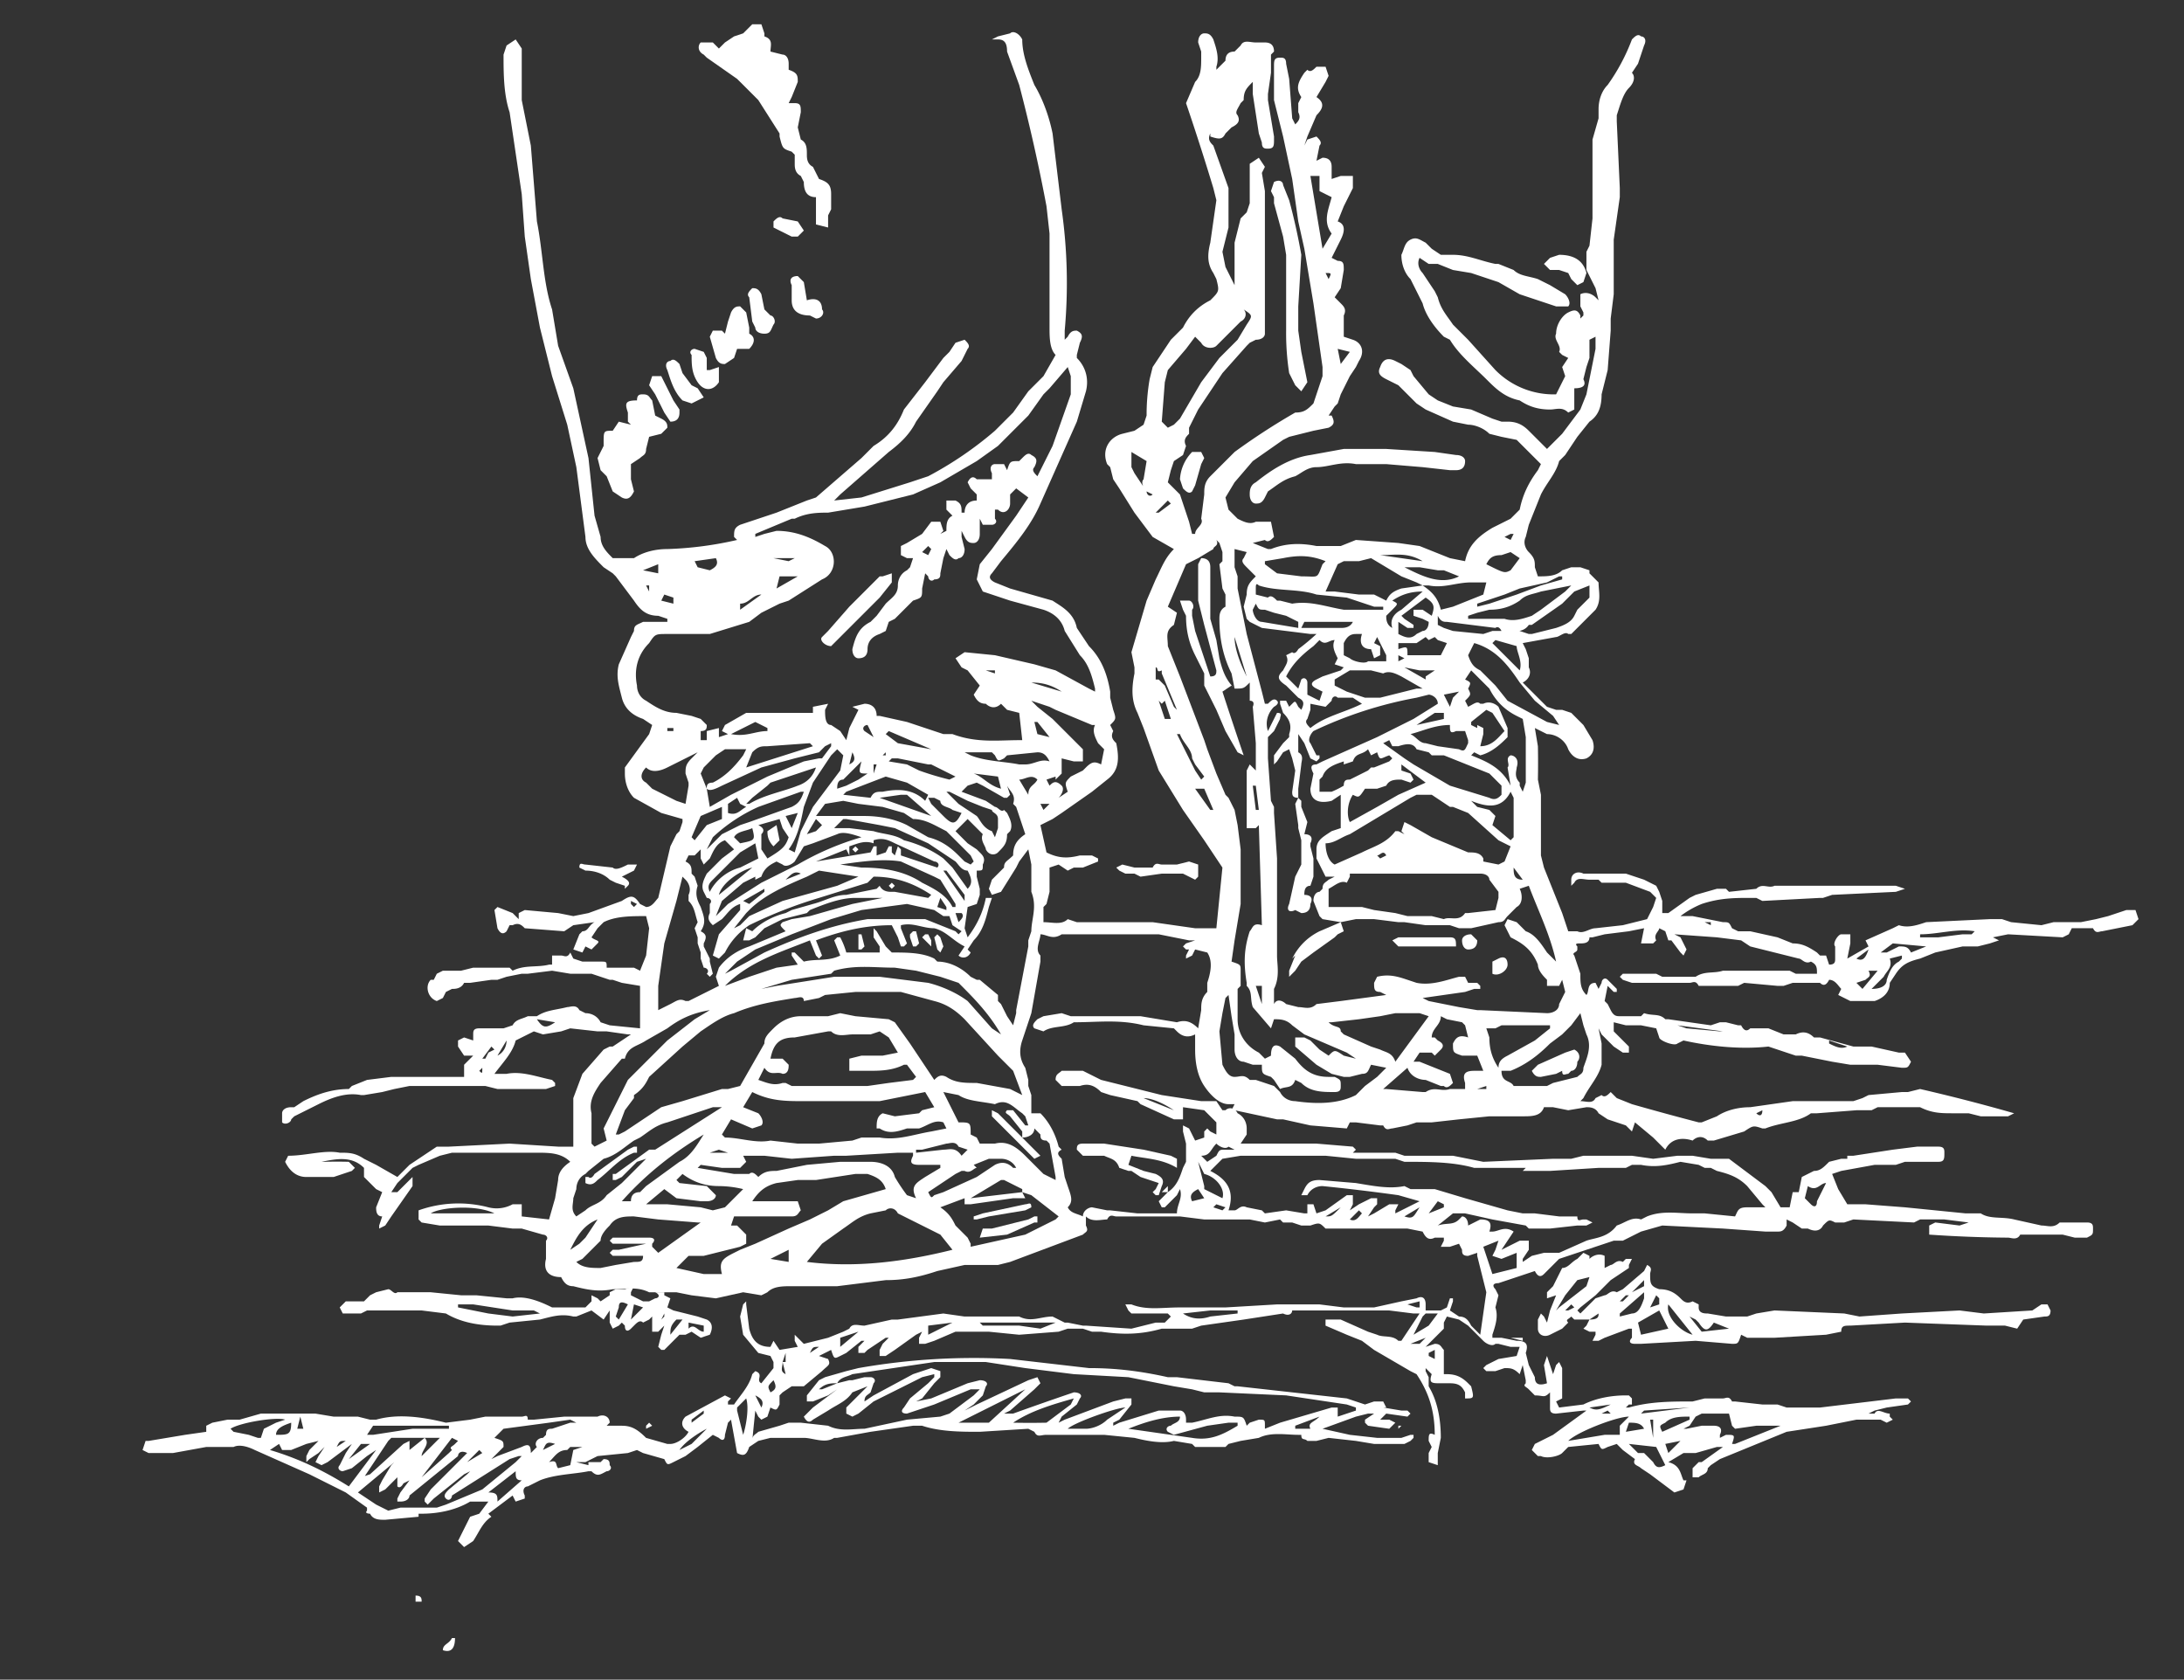
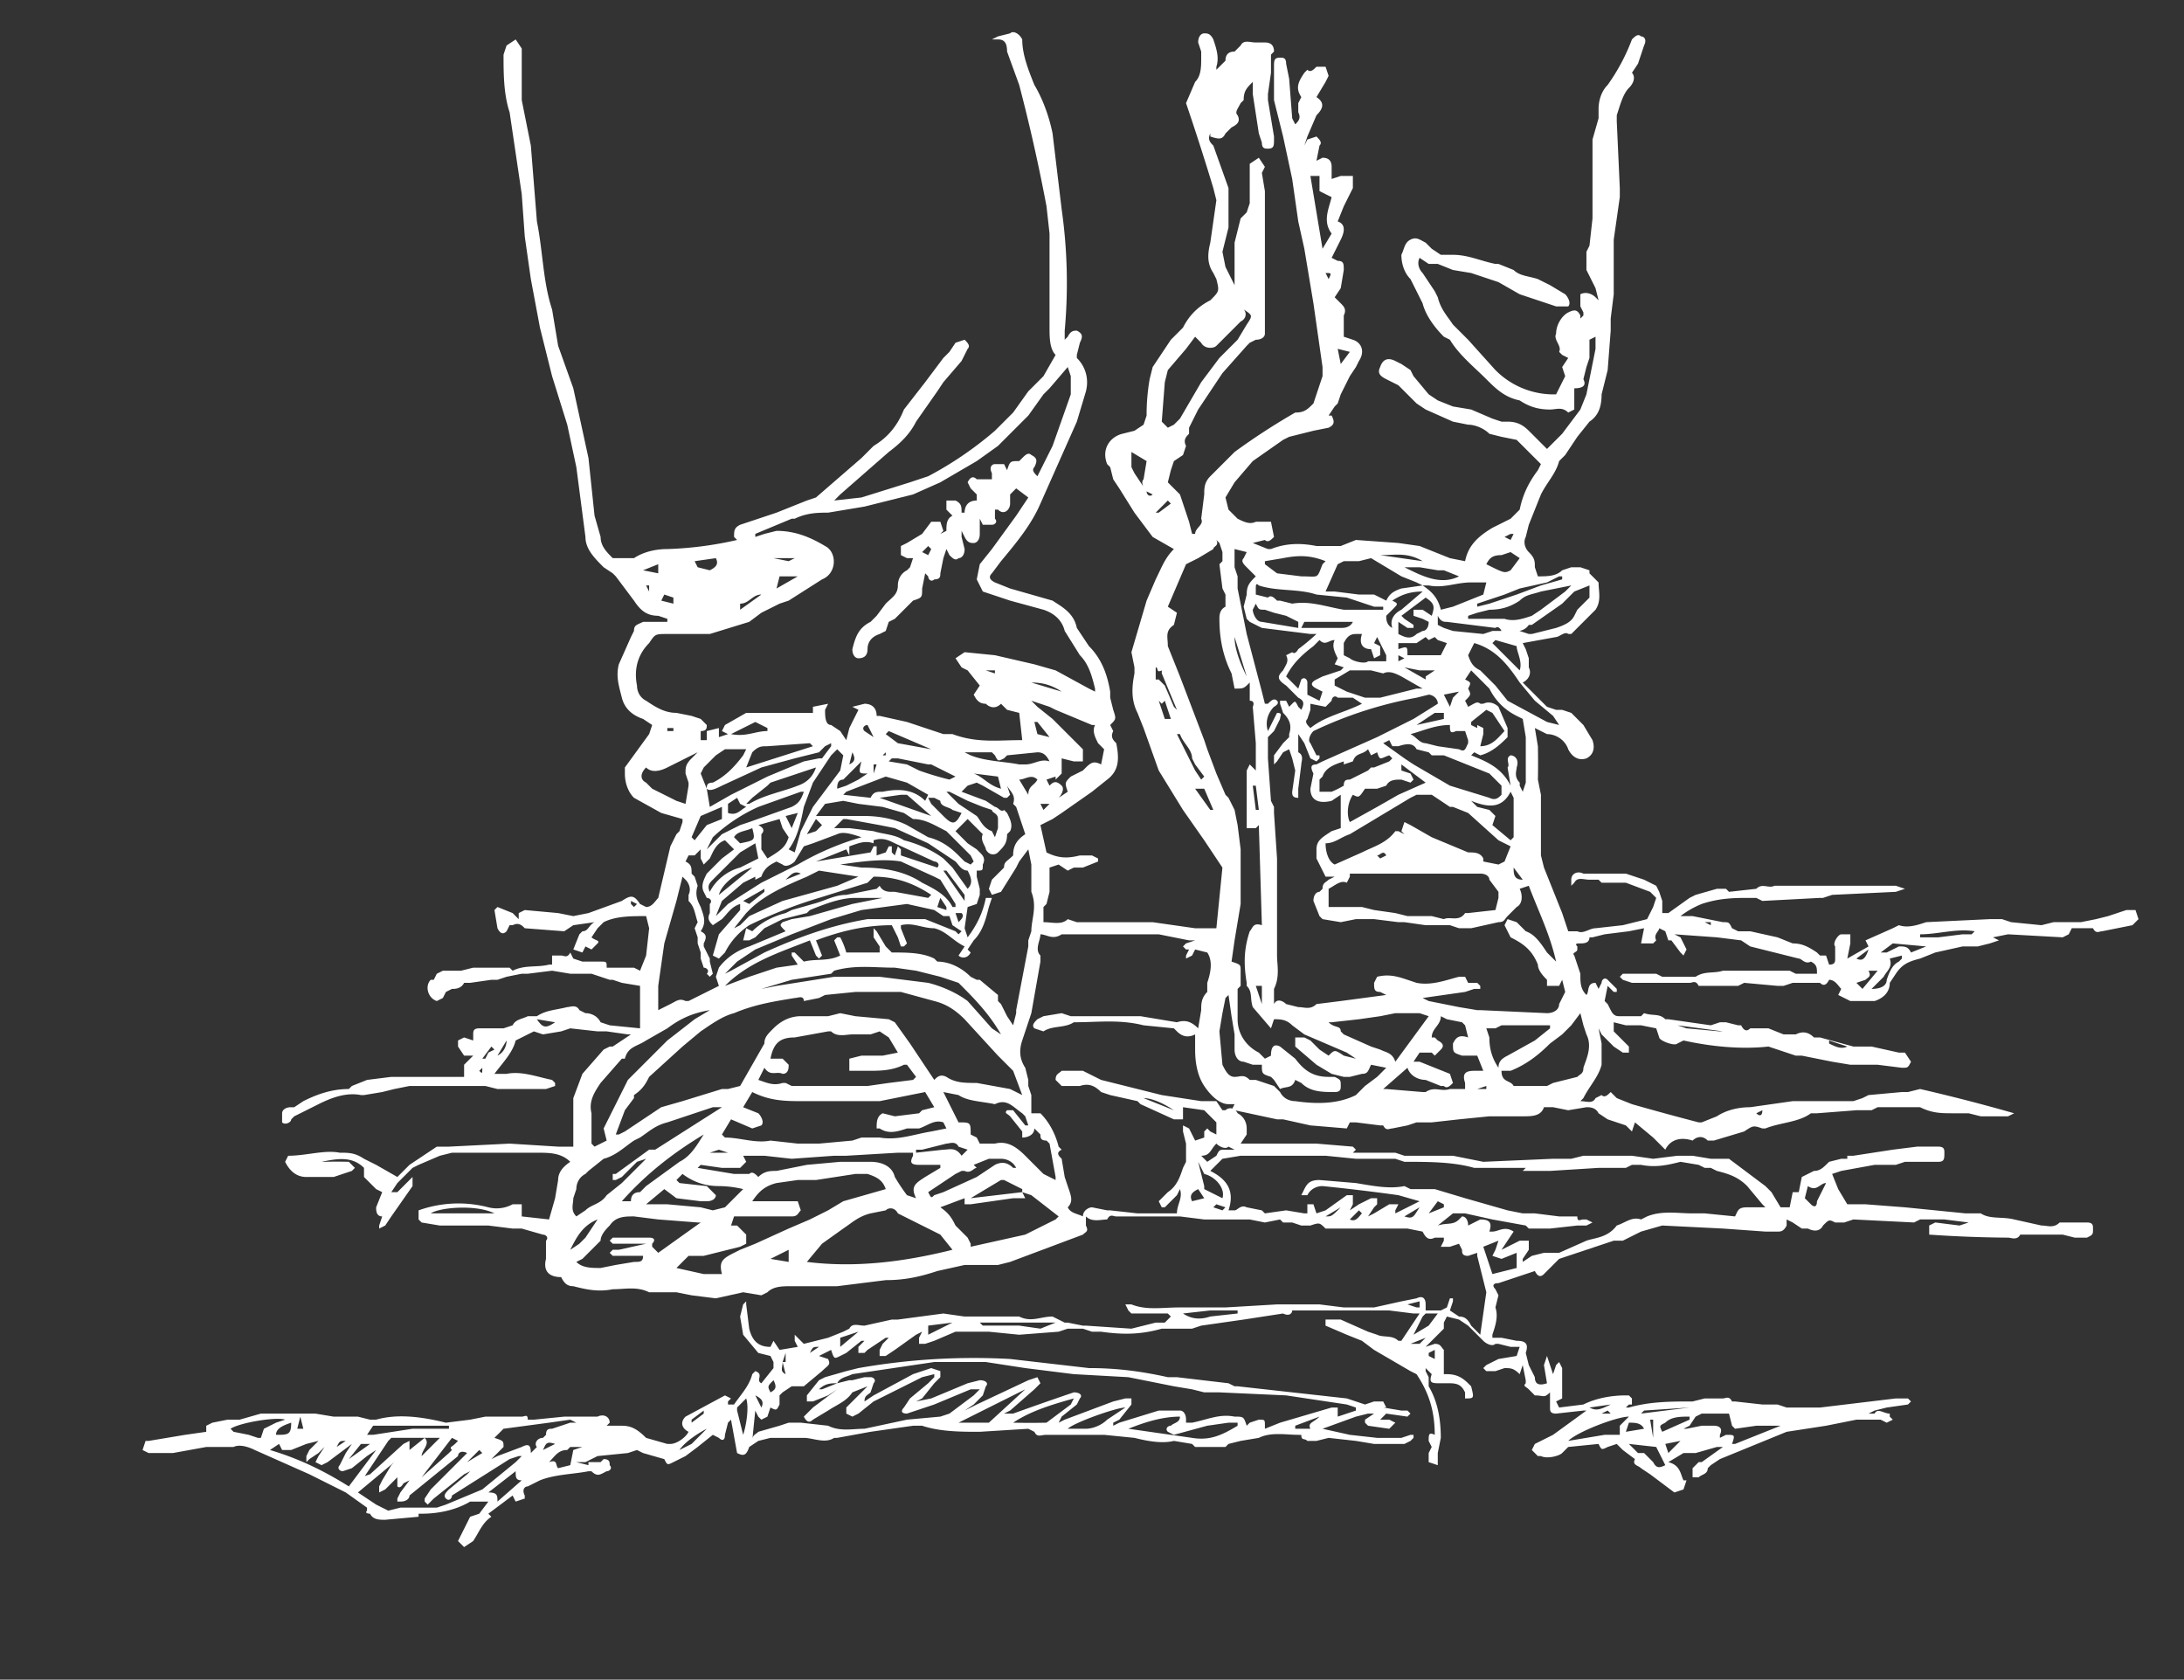
<svg xmlns="http://www.w3.org/2000/svg" fill="#ffffff" viewBox="0 0 720 553.7">
  <rect x="0" y="0" width="720" height="553.7" fill="#333333" stroke="none" />
  <path d="M385 393c3-2 4-5 5-8l1-2v-6l-1-4v-2l2 1 2 4 3-1v-2l1-1 1 1 2 1v-4l-4-4-7-1v4h-3l-11-5-1-1-9-2-3-1c-2-2-4-3-7-2h-6l-2-2c0-2 1-2 2-3h7l4 2 2 1 20 5 13 2h5l2 3h1c1-1 3-1 4 1 2 1 3 3 3 5v2l-2 3h25l12 1 1 1-1 1h14l3 1h16l10 2 23-1h6l4-1h16l7 1 8-1h5l6 1h6l4 3 8 6 2 2 3 5h3l1-5h2l1-5 4-2c2 0 3-1 5-3l4-1h3-1v-1h2l13-2 8-1h7c2 0 2 1 2 2 0 2 0 3-2 3h-11l-3 1h-7l-11 2-3 1 2 5 3 5h6l13 1 20 2h5c3 2 7 1 11 2l9 2c2 0 4 1 6-1h9c2 0 2 1 2 2 0 2 0 2-2 3h-4l-4-1h-14c-1 2-3 1-4 1a416 416 0 0 1-26-1v-3l2-1 8 1 3-1-8-1h-8l-2 1-20-1-3 1h-3c-2-1-2-1-4 1-1 2-3 2-5 1h-2l-3-2-2-1v2c-1 2-2 2-3 2h-4l-14-1-20-1-7 2-6 3h-3l-18 6-2 2-3 3c-1 1-2 1-3-1l-12 4c-2 0-2 1-1 2l1 2-1 4c1 3 0 6-1 9v1h3l5 1c3 0 4 1 3 4l1 4 2 4c0 2 1 3 4 2l-1-6 1-3 2 6 1-3 1-1 1 2v10l-2 1 1 2 8-1c4-2 9-3 14-3h1l1 1v2h-1l-1 1h1c7-2 14-2 21-2l4-1h6c1 0 2-1 3 1h1l9 1h5l3 1h11l25-3h4l1 1-1 1-7 1-4 1-2 1h2c1-2 3 0 5 0v1l1 1-2 1-2-1h-8l-10 2-13 2-22 9-3 2-1 1c0 2-2 2-3 3h-2v-3l2-2h1l7-5h-2l-7 2h-4l-5 3c4 1 4 4 5 6h1l-1 3-3 1-8-6-3-2c-1-1-3-1-2-3l-4-3-2-2-3 1c-2 1-2 1-3-1l-10 1-2 2c-1 1-5 2-7 1h-1l-2-2 1-2 2-1 4-2 11-8h-1l-9 1c-2 0-2-1-2-2v-5c-2 2-2 1-5 1l-2-2c-1-1-2-1-1-2v-1l-1-5-1 3c-2-2-3-2-5-2l-3 1h-3l-1-1 1-1 4-2 6-1 1-3h-3l-4-1h-1c-1 1-3 0-4-1l-5-5-3-2-4-1-1 2v2l-4 4-2 2 3-1c2 0 2 1 3 2v8h1c3 0 5 1 7 3l1 1c1 4 1 4-2 4v-2c-1-2-2-3-5-3h-3c-3 0-4 0-3-3l-2-2v1l1 2v3c3 5 4 11 4 17l-1 5v4l-3-1v-3l1-2-1-2c0-2 0-3 2-2 0-8-2-14-6-20l-2-1-12-7-4-3-5-2-7-3v-2h5l9 4 3 1c2 1 5 0 7 2h1l6-9h-2l-8-1h-32c0 1-1 2-3 1l-13 2-14 2-3 1h-10c-7 2-13 2-20 1h-3l-3-1h-5l-3 1-13 1-10-1h-11l-7 3-3 1h-2v-2l1-2-2 1-7 5-3 2h-2v-2l1-2 2-2h-1l-6 4-1 1h-2v-2l2-2h-1l-5 4-2 1c-2 1-2 1-3-2l-4 2 3 1c1 2 0 2-2 4l-6 5h-4l-3 2-1 1v3c-1 2-1 2-3 1l-1 3-2 1-1-1-1-2a977 977 0 0 0-1 10c0-2 1-2 2-3l7-2 3-1h4l9 1c4 2 8 1 12 1l14-3 11-1 3-1 8-6 2-2h-3l-12 5-6 2-3 1c-2 0-2-1-1-2l2-3 6-5 2-2v-1l-4 1-16 8-5 4-2 1-2-1v-2l1-1 4-4 2-2-5 2c-2 3-5 4-8 6l-5 3c-1 1-2 1-3-1l3-3 8-6-3 2-5 2h-2v-2l4-5 2-1 7-2 4-1a219 219 0 0 1 50-3l26 3c9 0 17 1 26 3h3l17 2 2 1h1l36 4 6 2 3-1h3l1 2h-1l6 1h2l1 1-1 1-7-1-2 2h3l2 1-2 2-7-1-1-1v-1l3-2h-2l-4 1-11 4 9 2 9 1h8l3-1h1v1l-1 1-2 1h-10l-6-1-9-1-4 1h-3c-1-1-2 0-2-2h-1c-4 0-9-1-13 1l-6 1-4 1-1 1h-10l-1-1-6-1c-4 1-9 0-13-1l-10-1h-19c-2 0-3 1-4-1l-2-1-16 1c-6 0-13 0-19-2h-3l-14 2-11 2h-1c-3 2-7 0-10 0h-11l-4 1-3 2c-1 3-2 3-4 2l-2-11-1 1-1 4c0 2-1 2-2 1l-2-1-5 4-4 3-4 2c-2 1-2 1-3-1l-7-2-2-1-3 1-10 1-4 2h-3l4 1v-1h4l1-1c2 0 2 1 2 2 1 1 0 2-1 2-2 1-3 2-5 0h-1c-5 1-11 1-16 3l-4 2c-1 0-2 1-1 3v1l-3 1-1-2-8 6 1 1c-3 2-4 5-6 8l-3 2-2-2 4-8 3-1 3-4h-6c-5 3-11 4-16 4h-1v1l-11 1c-2 0-4 0-5-2 0 0-2 0-1-1v-1l-7-5-2-1-10-5-18-8c-2-1-5-2-7-1h-9l-11 2h-8l-2-1 1-3h1l12-2 7-1v-2l2-1 5-1h4l7-2h18l6 1h8l4 1h2c7-2 15-1 23 1l8-1 5-1h12c1 0 2-1 2 1h2l10-1h11c2-1 4 0 4 2l-1 1h5c3 0 5 1 8 4l7 2h1c2 0 5-2 6-4-2-1-3-3-1-5l13-7 2 1-1 1v1h2c2-3 5-6 6-10l1-1c3 1 0 3 2 4l4-5v-2l-1-2-4-1-5-6-1-6 1-4 1-1v1l1 8c1 4 3 6 7 6l1-2 2 3 6-1-1-2v-2l1 1 2 2 8-2 5-2 2-1c1-2 3-1 5-1l9-2h2l15-2 7 1h18c4 2 7 0 11 0l4 2h1l5 1h1l15 1 8-2h3l2-2-1-1h-12l-1-1-1-2h2c5 2 10 1 16 1h15l17-1h14l8 1h10l9-2 5-1c2-1 3 0 3 2v2h5l2-1 1-3h1v1l-1 3 3 2c2 0 3 1 4 3l3 3 2-14-3-12v-1l-3 1c-2 0-2-1-2-2l-1-2-3 1h-3l1-2v-1h-3c-2 1-3 0-4-2l-5-1h-27c-2-2-2-2-5-1h-3l-3-1h-3l-1-1-5 1-5-1h-15l-8-1h-21c-1 0-2-1-3 1-2 0-5 1-7-1v3c1 2 0 2-1 3l-16 6-8 3-4 1h-11l-9 2c-6 2-11 3-17 3l-16 2h-15c-3 0-6 0-8 2l-2 1-6-1-9 2-8-1-5-1h-9c-4-2-8-1-12-1-5 1-9 0-13-1-2 0-3-1-4-3-4 0-6-2-5-6v-6c1-1 0-2-1-2l-7-2h-3l-8-1h-16l-6-1-1-1v-3a39 39 0 0 1 23-1 11 11 0 0 0 8-1h3v4l9 1 2-7 1-6c0-2 1-4 4-6-3-3-7-3-11-3h-28l-4 1-7 3-2 1-5 5-2 3h2l4-4 1-1v3l-7 10-2 3-2 1v-1l1-3c-2 0-2-2-2-3l2-5-2-1-4-4v-3c-4-4-9-3-14-2h1a142 142 0 0 1 8 0l2 2-1 1-6 2h-9c-4 0-6-3-7-5l1-2c6 0 12-2 17-1 3 0 5 0 8 2l4 2 7 4 4-4 3-2 6-4h4l20-1 16 1h5v-16l3-8 7-8 2-1h1l6-4h-1l-7-1h-3l-9-1-3 1-6 1-3-1-6 3c-1 4-4 7-7 11h4c5-1 10 1 15 2l1 1v1l-3 1h-16l-4-1h-25l-5 1-4 1-6 1h-1c-5-1-10 1-14 3l-8 4-1 1c0 1-2 2-3 1v-3c0-1 1-2 3-2h1l3-2c4-2 9-4 15-4l1-1 5-2 8-1h24v-4l3-3h-3l-2-3v-2l2-1 3 1v-2c0-1 0-2 2-2h8l3-1c1-2 3-2 5-3h3c3-2 6-2 10-3 1 0 3-1 4 1l2 1c2 0 4 1 5 3l3 1 10 1v-14l-6-1-3-1h-1l-6-2h-7l-6-1-8 1h-2l-5 1-3 1h-2l-7 1h-2c-1 2-3 2-4 2l-2 1-1 2-2 1c-3-1-4-5-2-7h1l1-2 2-1h6l4-1h12l1 1c4-2 8-1 12-2h1v-3h3c1 0 2 1 3-1l1 2 3 1h6c2 0 2 0 2 2h9l2 1 2-5 1-9-1-4c-5 0-10 0-14 2l-2 2-2 3c1 1 3 1 2 2l-2 2-2-1-1 2-3-1 2-5 1-1c2 0 2-2 4-3l-7 1-3 2-13-1c-1-1-2-2-4-1h-1l-1 2c-1 1-2 1-3-1l-1-6 1-1 5 2 2 2v-2l2-1 11 1 5 1 5-1 11-4c3-2 4-2 6 1l2 1c2 0 3-2 4-3l4-17 2-4 1-1 1-3v-1l-7-2-9-5c-2-2-3-5-3-8v-2l8-11 1-3-3-2c-3-1-6-3-7-7s-2-7-1-11l4-9 1-2c0-2 1-2 3-3h8v-1l-3-1c-4 0-6-2-8-5l-6-8-1-1-3-2c-3-3-6-6-6-10l-3-23-3-14-5-16-4-16-3-16-2-14-1-14-4-27c-2-6-2-13-2-19l1-3 3-2 2 3v17l3 15 2 25c2 10 2 20 5 29l2 12 5 14 5 23 2 19 2 7c0 3 2 5 4 7h7c3-2 7-3 11-3a118 118 0 0 0 23-3l-1-1c0-2 0-3 2-4l12-4 10-4 3-1 15-13 4-4c5-3 8-7 10-12l7-9 6-8 2-2 2-3 3-1c1 1 2 2 1 3l-2 4-6 7-2 3-7 10c-2 4-5 7-9 10l-8 7-8 7-2 2 9-1 16-5 6-2a119 119 0 0 0 22-15l6-6 5-7 5-5 4-7c-2-2-2-6-2-9V77l-1-9a582 582 0 0 0-9-40l-4-11c0-3-1-4-3-4h-2l2-1 4-1c1-1 3 0 4 2 0 5 2 10 4 15 3 5 5 11 6 16l3 25a173 173 0 0 1 1 40v3l1-1c1-2 2-2 3-2 2 1 2 2 1 4l-1 4v1c3 3 4 7 3 11l-3 10-12 27c-3 7-8 13-13 19l-3 4c-1 1-1 2 1 3l5 2 14 4c3 2 7 4 8 9l4 6c4 4 6 9 7 15v2l1 4c1 3 1 3-1 5l1 2c-1 2 0 3 1 4 1 5 1 9-3 12l-5 4-10 7-3 2-4 2 2 9c4 2 7 2 11 1h4l2 1v1l-5 2h-3l-2 1-3-2-3 1v8l-1 4-1 1v5c3 0 6 1 8-1l3 1h25l14 2h7l2-20-6-9-7-10-8-13-5-14-2-5c-2-4-2-8-1-13v-2l-1-5 5-17 3-7c2-4 3-7 6-10l-7-4-3-4-3-4-5-8-2-3-1-4-1-1c-2-5 1-9 5-10l4-1 3-2 1-3a69 69 0 0 1 1-12l1-4 6-9 4-4c2-4 5-7 9-9 3-3 3-3 2-7l-1-2c-2-3-2-6-1-10l2-14-1-4a855 855 0 0 0-9-28l3-7c2-2 2-5 2-8v-2l-1-3c0-2 1-3 2-3s2 0 3 2c1 3 2 6 1 9v1l3-3c0-2 1-3 3-3l2-2c1-2 3-1 5-1h3c2 0 3 1 3 3l-1 1v6l-1 7v2l2 12v1c0 2 0 3-2 3-1 0-2 0-2-2l-1-3-2-13v-4c-2 2-3 3-3 6l-1 1c-1 2-2 3-1 4 1 2 0 3-2 4l-2 2c-1 2-2 2-5 1v-1c-1 2 0 3 1 4l5 14v13l-2 8 1 5 2 4 1 2V80l2-8 2-2 1-3V54l3-2 2 3-1 2 1 6v47c0 1-1 2-3 2l-2 1-1 1-8 9-8 12-2 4-1 2v2c-1 1-2 2-1 4l-1 3-3 2-1 3-1 4 2 2 2 2 3 9 1 4h1c0-2 3-3 2-5l1-8c0-2 0-4 2-6l8-8a221 221 0 0 1 20-13c3 0 4-1 6-3l1-3 2-6v-3l-3-21-3-18-2-9-2-14-3-14-3-12V22c0-2 0-3 2-3 1 0 2 0 2 2l1 5 1 13 1 2c1-1 2-2 1-4v-3l1-2c-2-3-1-5 1-8l1-1c1 1 2 0 3-1h3l1 3-1 2-3 5c3 2 2 4 0 6l-3 7-1 3-1 2 1-2 1-2 3-1c1 1 2 2 1 3l-1 5 2-1c2 0 3 1 3 3v4l3-1h4v4l-3 6-2 5c3 1 2 4 1 6l-3 6 2 1c2 0 2 1 2 3l-1 6-2 3 2 2c1 1 2 2 1 4v7l3 1c3 1 4 4 2 7l-1 2-2 3-3 6-1 3-1 1-2 3h1c1 2 1 3-1 4l-5 1-8 2-2 1-10 7-6 7-3 5 1 4 3 3c2 1 4 2 6 1h5l1 5c-1 1-2 2-3 1l-4 1 5 2h1c5-2 10-2 15-1h8l5-2 14 1 7 1 10 4 5 1c1-5 4-8 9-11l6-3 3-3c1-5 3-9 6-13l1-2-1-1-7-7-5-1-4-1c-2-2-5-3-7-3l-5-1-9-4-3-2-6-6-4-2c-2-1-3-2-2-4 1-3 3-3 5-2l2 1 3 2 1 2 5 6 3 2 5 2 6 1 7 3 3 1h2c3 0 5 1 7 3l6 6 5-5 6-8 2-5 3-15v-4l-2 1v6l-1 3-1 4c1 2 0 3-3 3v7l-2 1c-2-2-4-1-6-1-4 0-7-1-10-3-5-1-8-4-11-7-4-4-9-8-12-13l-2-1c-3-3-6-7-7-11l-4-8c-2-2-3-5-3-8 1-2 1-4 3-5s3 0 5 1l2 2 3 2h4c5 0 9 2 14 3h1l5 2c2 2 5 2 8 3l4 2 5 3c1 1 2 3 1 4h-4l-12-4-7-4-6-2-3-1-6-1-5-2h-3l-3-2c-1 2 0 4 1 5l4 6 1 2c1 4 3 6 5 9l4 4 1 1 9 10a27 27 0 0 0 20 8l3-6-1-3 2-3-2-1-1-1c1-2-2-4-1-6 0-3 2-6 4-7s3-1 4 1v1l1-1v-1l-1-2v-4c2-1 4 0 5 1l1 1-1-4-2-4-1-2v-6l1-2 1-9V46l2-7v-3c0-3 1-6 3-8a65 65 0 0 0 8-15c1-1 2-2 3-1 1 0 2 1 1 3l-2 6-2 3c1 1 1 3-1 5s-3 6-4 9v2l1 22v3l-2 14v18l-1 8v4l-1 13-2 8c0 4-1 7-4 9l-4 5-4 6-2 2c-1 4-4 7-6 11l-4 10-1 4c-1 2 0 4 1 5 2 2 2 3 2 5l1 3c3 0 6 0 8-2l3-1h3l3 1v1l3 3c0 3 1 6-1 9l-8 8h-1c-1-1-3 1-4 1l-11 2 1 2 1 3v3c1 2 0 4-2 5l4 4 4 4 3 1h2l3 1 4 4 3 5c1 3 0 5-2 6-3 1-5-1-6-3-1-3-4-5-7-5l-2-1-2-1 1 6a276 276 0 0 1 0 11l1 5v20l1 4 6 15 2 6h3c2 1 4-1 6-1l9-1 8-2 2-4 1-3-2-2-8-3h-8l-1-1h-3c-2 0-4-1-5 1l-1 1v-2c0-2 2-3 4-2h14l6 2 4 2 1 2 1 3v4h2l7-5 2-1 7-2h3l1 1 9-1c2-2 4 0 6-1h40l3 1-3 1-21 1-3 1h-1l-19 1-2-1h-2c-5 0-10 0-16 2a30 30 0 0 0-7 4h4l10 2c2 0 2 0 3 2l2 1h4l9 2 5 2c3 0 5 1 8 3l1 1h2l1 3c2 0 2-1 2-2v-4c-1-1 1-4 2-4h3v3l-1 5 7-4-1-2 9-4 2-1c3 1 6 0 9-1l21-1h4l3 1 10 1 4-1h9l5-1 4-1 6-2h3l1 3-2 2-10 2c-1 0-2 1-3-1h-7l-1 2-2 1-18-1-5 1 2 1-3 1-4 1h-5l-9 2-5 2c-4 1-6 2-8 5l-2 3c0 3-2 5-5 6h-8l-4-2 1-2c-1-1-2-3-4-3-1 2-2 2-3 1h-9l-3 1h-2l-11-1-2 1h-13c-1-2-2-1-3-1h-19l-3-1-1-1 1-1h11l2 1h11c3-2 6-1 9-2h22l2 1h7c0-2 0-3-2-4-2 1-3-1-4-1l-4-1-12-3-3-2-8-1-14-1 2 1 2 4-1 2-1-1-3-4h-1l-1-3-2-1c0 1-2 2-1 4l-1 1h-4l1-5-5 1-8 1-4 1h-1c0 2-2 2-3 2s-2 0-1 1v1c0 1-2 1-1 2l1 3 1 3c0 3 0 5 2 7 1-1 0-4 3-4l1 2 1-2c0-1 1-2 2-1l3 3v1h-1l-2-2-1 5 1 1 1 2c1 2 2 2 3 2h7l1-1c3 1 5 0 7 2h1l14 2 3-1h2l4 1h1c1 2 2 2 3 1h6l5 2h4c2-1 4-1 6 1h2l11 3h6l9 2h2l2 3c-1 2-1 2-3 2l-8-1h-9l-6-1-10-2h-2l-9-3c-9 1-19 0-28-2l-2 1c-1 1-6-1-6-2l-1-3-5-1h-5l-4-1v3l5 5v2h-2l-3-2-3-3-1-1-1-2 1 5v7c-1 4-4 7-6 11l-1 1c2 0 4 1 5-1l2-1c1 1 2 0 3-1l2 2 5 2a956 956 0 0 0 22 6h1l5-2c3-2 7-3 11-3l14-2h20l3-1 2-1 11-1h2l4-1a602 602 0 0 1 31 8l-2 1h-9l-4-1h-5c-4 0-7 0-11-2h-14l-2 1h-5l-13 1h-2c-4 3-10 3-15 5h-1c-3-1-3-1-6 1l-10 3h-2c-2-2-4-1-5 0-3-1-7-1-9 3l-4-4-6-5-1 3-2-2-6-2-3-2c-1-2-3-2-4-2l-6 1-5-1h-3c-1 3-4 3-7 3h-11l-10 1-9 1h-5l-3 1-5 1c-1 0-2 1-3-1h-1l-8-1h-2l-1 2-12-1-9-2h-2l-14-3h-1l1-2h-2c-3 0-6-3-8-6s-3-7-3-12v-5c-2 1-4 1-6-1l-1-1-10-1c-8-2-15-1-23-1-3 2-7 1-10 3l-3-1c-1-1 0-2 1-3l2-1 6-1 3 1h23l12 2c3-1 5 0 7 2l1-6c0-2 0-4 2-6v-3c1-3 2-7 0-10l-4-1-1 2-2 1v-1l1-2h-1l-1-1 1-1 3-1h-2l-10-2h-32c-3 2-5 0-7 0 0 2-2 5 0 7v2l-3 17-3 9c-1 3-1 6 1 9l1 4v2l1 3v6h3c3 3 5 7 6 11l1 1c-2 1-1 2 0 3l1 6 1 3c1 3 2 5 0 7 1 2 3 2 5 3 0-2 2-3 3-3l5 1h1l9 1h13c0-3 2-5 1-8l-1 2-2 2-2 2h-1l-1-2 1-1 2-2zm-127 56h1v-3l-1 3c0 2-1 3 1 4l-1-4zm218-220v-3 3l1 2 1 2 1-3 2-2-5 1zm-88 5 2 5-2-5-5-12v-1c-2 1-1-1-2-1v4h1l2 2 3 7 1 1zm-155 26c0-1 0-2 2-2 4-2 7-5 10-9l1-2h-7l-3 2-4 4-1 2 2 5 1 6 7-4 12-6 12-5 5-1h1l3-4v-1l-2 1-2 2-8 2-11 3-13 6c-2 1-4 2-5 1zm236-67c3 2 5 4 6 8l4-1 10-4 1-4h-5c-5 0-9 2-14 1h-2l-2-1-5-2-10-6-4 1h-5l-2 1-4 9h3l8 1h5l2 1 2 1c1-2 2-3 5-4l7-1zM337 393v-1l-6-3h-1l-10 6 17-2 1 2h-4l-14 2h-2v-2l-8 3c3 2 4 4 5 6l4 4 1 2v1l9-2 9-2 2-1 8-4 1-1-9-7-3-1zm-61 63 4-1h1l4-1h2c1 0 2 1 1 2l-1 3c-1 1-2 1-2 3l3-2 13-7 6-2 3 1v2l-2 2-4 5-2 1 5-1 12-5 4-1c2 0 3 1 2 2l-1 3-3 3-3 2 4-2 17-8 3-1 1 2-2 2-8 7-2 1h3a1089 1089 0 0 1 20-7c2 0 3 1 2 2l-1 2-5 4-1 2 2-1 16-6 4-1h2v2l-4 5-2 1v1l2-1 13-4h7c1 0 2 1 2 3v1h2c5-1 9-3 14-2 3 0 3 0 4 3l1-1 3-1c2 0 2 0 2 2v1l5-2 17-5h2v3l6-2v-1l-3-1-20-3-22-1h-5l-4-1-6-1-15-3-18-1-16-2-13-2h-17l-27 4c-2 1-4 1-5 3-2 0-4 0-6 2h1l5-2zm119-272-4 2-6 14 3 2-1 4c-3 2-2 4-2 7l4 10 8 21 1 3 3 8 3 7 1 1 2 4 1 5 1 8v18l-2 12-1 7c3 1 3 1 3 3v5l-1 1v10c0 5 3 9 7 11l2 2 2-1c0-3 1-4 3-3l5 4c3 4 6 6 11 6h2c2 1 2 1 2 3 0 1 0 2-2 2-4 0-8 0-11-3l-2-1c-1 3-3 2-5 3l-2-3-1-1c-3-1-3-1-3-4h-3l-3-1c-2 0-3-2-3-4v-5l-1-6-1-7-1 1-1 5-1 6 1 11c1 2 2 4 4 4s3-1 5 1h2l6 2 2 2c1 2 3 3 5 3 7 1 14 1 20-2l1-1 2-2 4-3 3-3-5-1c-1 2-1 3-3 3l-4 1h-2l-4-1-5-3-7-6v-3h3l2 1 3 3 3 2c2-2 2-2 5 0l4 1-3-2-14-6-4-3c-2-2-4-2-6-2l-1 3-6-7c-1-3 0-5-2-7v-1c-1-6-1-11 1-17 1-1 1-3 4-2l-1-33-1 1h-3v-19l1-2 2 2v-9l-1-12s1-2-1-2v-6c-2 2-2 2-5 2l-1-5c-3-6-4-12-4-18 0-1 0-3 2-4v-4l-1-2-1-8 1-1v-3l-1-3-1-1c1 2-1 2-1 3l-5 3zm-146-7 3-1 4-1c6 0 11 2 16 5 4 2 4 9-1 11l-11 7-3 1-6 3-4 3-13 4h-14c-4 0-4 0-6 3-4 4-5 9-4 14 0 2 1 4 3 5 3 2 6 4 10 4l5 1 3 1 2 2c0 1 0 2-2 2v3h2v-3l4-1v3l3-1-2-1 1-2 7-4h22v-2l5-1-1 2c0 2 0 5 2 5l3 2 2 3 1-4 2-4 1-2-2-1 4-1c2 0 4 1 4 4h1l9 2 12 4h3c8 3 15 2 22 2h1l-1-9-4-1-2-2c-2 2-4 1-5 0-2 0-3-1-4-3l2-3s1 0 0 0l-4-5-2-1-2-3 3-2 10 1 13 3 7 2 11 6 2 1v-1c-1-4-2-8-5-11l-5-8c-1-4-4-6-7-7l-11-3-9-3-2-4 1-5 4-5 8-11 4-6-4-3-1 1-1 1v3c0 2-2 4-4 2h-1v3c1 1 0 2-1 2h-3l-1-2v5c0 2-1 3-2 3s-2 0-3-2l-1-2v2l1 4c0 2-1 3-2 3-1 1-2 0-3-1l-1-2-1 3-1 5c0 1 0 2-2 2-1 1-2 0-2-1l-1-1-1 5c0 3 0 3-3 4l-3 3-1 1-2 2-2 1-1 3-2 1c-3 1-4 3-4 5s-1 3-3 3c-1 0-2-1-2-3 1-4 2-7 6-9l2-2 3-4c2-2 4-3 4-6 0-2 1-4 3-5l1-1 1-3h-2l-2-1v-3l2-1 5-3 3-4h3l1 3-1 1 2-1c0-2 0-4 2-5l-1-1-1-1v-3h3c2 1 2 2 2 4h1c0-2 1-4 4-4v-2l-2-2-1-2c1-2 2-2 3-1h5v-2c-1-2 0-3 1-3h3l1 2c1-3 1-3 4-3l1-1c1-1 2-2 3-1 2 1 2 2 1 4-1 1 0 2 1 3l1-2 4-8 6-17v-6l-1-3-6 7-2 2-5 7-7 7-3 3-7 5-12 7-9 4-16 4-12 2c-3 0-7 0-11 2h-1l-12 5v1zm176 66v-1c1-3 0-5-2-7l-1-3v-1h2l1 2 1-1c1-1 1-1 2 1l1 1c1-2 1-3-1-4l-4-4c-3-2-3-3-1-5 1-2 2-3 1-5l2-1c1 1 2-1 2-1a71 71 0 0 0 6-5h-2l-8-1-8-1-4-2-1-1-1-4 1-4c0-3 1-4 3-6l-3-3c-1-1-2-2-1-3l1-2-4-1v6l1 3v4l3 15 5 19 1 4h1c1-1 2-2 3-1s-1 2-1 2c-2 2-3 5-2 8l3-6c2 0 1 1 1 2l-2 4-2 2v7l1 14 1 2v2l1 15v32c0 3 1 7-1 11v5c1-2 3-1 4 0l4 1c2 0 4 1 6-1l8-1 15-2-2-1c-2 0-2-1-2-3l1-2c4-1 7 0 10 1l3 1c5 1 10-1 14-2h2l1 2h3l1 1v1h-2l-3 1-7 1-7 1 2 1 10 2 6 1h1l22 1c2 0 4-1 4-3l2-4-1-4-1 2h-4v-2c-1-1-3-3-3-5-2-5-5-7-9-9l-2-4 1-2 3 1 3 3c3 1 5 4 7 7l3 3c-2-9-6-17-9-25l-3 1c1 2 1 5-1 6l-3 3c-1 1-1 2-3 2l-9 2h-4l-3-1h-8l-7-1h-2l-8-1h-6l-5 1-6-1-1-1-2-5c0-2 1-3 2-3l1-1c0-2 1-2 2-3l2-1h-3l-2-4-1-2v-3c0-3 2-4 5-6l3-1v-11l-3 2c-4 1-7 0-7-4l1-5c-1-2-1-3 1-3l2-1 18-8 12-6 8-5c0-2-2-3-3-3l-4 1a135 135 0 0 0-34 11c-1 1-2 3-1 4l2 4h1v1l-1 1-2-1-2-5-2-3v6c2 1 1 3 1 4l-1 8v3c-2 0-2-1-2-2l1-7-1-4-1-3-2 1-2 3-1 1v-3l3-4 2-2zm77 172v1l3-2 4-1h5l9-4c3-1 7-1 10-5 3-1 5-3 8-2l2-1c5-2 10-1 15-1h4l10 1c1-2 1-3 4-3h6l-1-1-5-6c-3-3-6-4-10-5l-2-1h-2l-2-1-6-1c-4 1-8 2-13 1h-3l-2 1h-9l-16 1h-9l1-1h-17c-7-2-15-2-23-2l-3-1h-13l-10-1h-28l-6 1-4 4c6 3 8 7 6 13h2c1 0 2-2 4-1l5 1 1 1 7-1 6 1h1v-3h2l1 3 3-1 7-5h2v3l-1 2 3-2 4-2h2v2l-1 1-2 3 2-1 5-3h3l-1 2v1l4-2 4-2-7-2a671 671 0 0 0-25-3c-2 0-4 1-5 3h-2l1-2c1-2 2-3 5-3l12 1c6 1 11 2 16 1l2 1h8l10 3 7 2 7 2 5 1h4l8 1h6c0 2 1 1 2 1h1l2 1-2 1h-3l-9 1h-7l-1-1-11-2-9-2h-4l-5 4c3-1 5 0 7-2l1-1c1 0 2 1 2 3l4-2c3 0 4 1 3 4h1c2 0 4-2 7 0l-4 6 6-3h3v3l-2 3zm-258-57 8-14c0-2 1-3 3-5s5-4 9-4h9l4-1 5 1 11 1 2 1 5 7 8 12c1-1 2-2 4-1 3 2 6 2 10 2l11 2 4 2-3-8-1-1-4-4-11-12c-3-3-6-5-10-6l-11-3h-15l-10 1-2 1-5 1c0-2-2-1-3-1-6 1-13 2-20 5-4 1-8 4-11 6l-6 5-11 10c-1 2-2 4-5 6v1l-3 4-3 8h1l2-1 12-8 7-2 13-4h2l4-1zm-5-33 8-3 9-3 7-1-2-3v-1h1l1 1 2 2c4-1 8 0 12-2l-2-5 1-1h1a25 25 0 0 1 2 5h11v-2l-2-3v-3l1 1 3 5 2 2c5 0 10 0 14 2l1 1c4 0 8 2 11 5l2 1h1l6 5v2l1 1 2 4 2 3 1-4v-1l4-21v-2l1-3c0-4 2-8 0-13v-9l-1-5-3 4-1 2-5 8-3 1-1-2 1-3 4-4c0-2 1-2 3-4 0-3 1-5 4-7l-3-9-1-1c1-3-1-4-2-6l1 3-1 1h-1l-7-4-2-1-3 1-2 2 8 3 3 2c1 0 2 2 3 1l1 1c1 2 2 4 1 6l-1 1c0 3-1 4-3 6-1 1-3 1-4-1 0-1-2-3-1-5l-5-5-4 4 4 4 3 2 1 1c1 1 2 2 1 4 0 2 0 2-2 2v2l1 4v2l-1 3-3 1-1 7 1 3c3-4 5-8 6-13h2l-1 3c-1 4-2 8-5 11l-2 3 1 1c-1 2-3 2-4 1l2-3c-4-2-6-5-10-6-4 0-7-2-11-1v1l2 5-1 1h-1l-1-3-2-4c-9 0-17 2-25 5l2 5-1 1-1-1-2-5c-10 4-20 7-28 15zm7-19 2 1c3-3 7-5 11-6l2-1 7-2c4-1 7-3 11-3l10-2 1-1c1 2 3 2 4 2h1l11 2 1-1c-6-4-12-6-19-6l-2 2-16 5a150 150 0 0 0-23 9c-3 2-6 5-8 9l-2 2-2-1 2-7 7-8v-2c-3 1-4 3-6 5l-3 2c-1-1-2-2-1-4v-3c1-1 0-2-1-2l-1-2c-1-2 0-4 1-6l5-5 4-3-3-3c-3 1-4 4-5 6l-2 2-1-2v-3l-2 2h-2l-1 2c2 1 2 2 2 4l1 1 1 3c-1 3 0 5 1 7 1 3 2 5 0 8 2 1 2 2 1 4v1l2 4v1l1 4-1 1-1-1c1-1 0-2-1-2l-1-3v-2l-1-3v-2l-1-3 1-2c-1-3-1-5-3-7v-2c1-2 0-4-1-5l-1-1-1 4-1 4-4 14-2 14v8l4-2c2-1 3-2 5-1h1l10-5-1-3 1-3c3-4 7-6 10-7l12-5c-2-2-2-2-1-3l3-1 6-1 14-4 5-1 5-1h-9c-5 0-10 2-15 4l-1 1-8 2-6 3-3 3-2 1h-2l1-4zm-8 68 1 1c5 0 10 2 15 1l9 1h7l11-1 3-1h6c6 1 11-1 17-2l5-1-1-2c-3-1-5 1-8 2h-4c-3 1-6 2-9 0h-1c0-2 0-4 2-5l4 1 8-1 1-1 4-1-3-5-15 3h-25c-6 0-11 0-17-3l-3 5 5 2c1 1 2 3 1 4l-3 1-7-3-3 5zm200-75h11l4 1 7 1 4 1h8l4 1c2-1 5 1 7-2h1l9-1 1-4v-2l-3-4c0-1-1-2-3-2h-43v1l-1 2c-2-1-4 1-6 2v6zm-142 48-3-5-3-2-3 1h-6c-2 0-5 1-7-1h-1l-11 2c-5 0-7 2-8 7h4l2 2c0 1 0 3-2 3-2-1-4 1-6-2l-2 4c3 1 5 2 8 1h1l2 1h25l7-1 8-1 1-1-3-4h-1c-4 2-8 2-12 2h-6v-4l4-1h7l5-1zm202-68-4-2-10-9-5-2h-1l-6-4h-5l-2 1-20 12c-3 1-5 3-8 3 0 3 1 6 3 7l9-4c4-2 8-3 11-7h1l2 1-1-1 1-3 2 1 7 4 12 5c2 0 4 0 5 2v1l5 1 2-1 2-5zM238 420c-1-4 0-5 4-7l2-1 5-2 11-5 7-3 6-3 5-3 7-2 7-2c-1-3-3-4-6-5h-4l-13 2h-6l-7 1c-4 1-6 3-8 6h15l1 3c-1 1-1 2-3 2h-19l-1 3h2l3 3v3l-2 1-4 1-8 2h-5l-4 4 9 2h6zm76-8-4-5-8-4-6-3c-1-2-3-2-4-1l-5 1c-4 1-6 3-9 5l-7 5-5 6c16 2 32 0 48-4zm34-23v-1l-2-11-1-1c-2 0-2-1-2-2l-2-2c0 2-2 3-4 3v-2l-4-5c-1-1-2-1-1-2h2l4 5h1l-1-3-1-1c-3-2-5-5-9-3-5-1-9-1-12-3l-5-1 5 10c4 0 4 0 4 4l2 1 1 2h5c4-1 7 1 10 4l6 6 4 2zm46-278-3 4-6 7-1 4-1 13 2 2 2-1 2-2 7-12 6-8 6-6 3-5c2-3 2-3-1-5 1 1 1 3-1 4l-8 8c-1 1-4 1-5-1l-2-2zM238 365h-3l-15 5c-4 1-6 3-9 5l-2 1c-3 2-6 5-10 6l-5 4-1 1c-2 1-3 3-3 5l-1 3c0 2-1 4 1 6l3-2c2-2 5-2 7-5l5-4 4-4 4-4-3 1-5 5-2 1h-1v-2h1l11-8h2l22-14zm-7 38h-1l-13-1-8-1c-3 0-6 0-8 3-1 1-3 3-3 5l-6 6-2 1c2 2 5 2 8 2l5-1 6-1c2 0 3 0 3-2h-10l-1-1 1-1h2l9-2h-11l-1-1 1-1h12c2 0 2 1 1 2v1l2 2 14-10zm3-70c-6 1-10 3-14 6l-7 4c-3 2-6 2-7 6h-1l-7 8c-2 3-4 6-3 10v10l1 1 4-2-1-4 7-14 1-2 3-3 10-10 9-7 5-3zm222-88 7 5 3 2 12 7 13 4c2 1 3 0 4-1v-3l-4-4-15-6h-4l-1-1-4-1c-1-2-3-2-6-1h-2l-1-2-2 1zm19 90c0 3-3 4-3 7h1l1 1c2 1 2 2 1 3l-2 2-1-1h-4l-2 3h2l5 2 5 2 1 3c-1 1-2 2-3 1h-1l-5-2c-2 0-5-1-6-4l-8 7h1l12 1h1c3-2 5 0 8-1h5v-2c-1-3 0-4 3-4h3l-2-5h-5c-3-1-3-1-3-4 1-2 2-3 5-2l-1-4-1-1-5-1-2-1zm-225 53c2-2 4-2 6-2l10-2 11-1h10c3 0 7 1 8 5a62 62 0 0 0 4 6l3 1c-2-4 0-5 3-7l5-3v-1h-7c-3 0-3-1-2-3v-1h-5l-17 1h-4l-14 1-9-1h-7l1 2-2 2h-6l-7-1-1 1 12 2h5c1-1 2 0 3 1zm-96 91c-2-1-3 0-3 1l-16 13c0 1-1 2-3 2h-1v-1l1-2 3-4-2 1s-1 2-2 1v-3l-2 2-2 2-2 1v-2l1-2 3-5 1-1-12 10 3 2 3 2 4 2 4-1h12l3-1 12-5 11-9 2-2h-1l-3 1-19 12c0 1-1 2-2 1s0-2 1-3l6-5 1-1-2 1-10 8-2 2-1-1v-1l2-3 10-10 2-2zm317-144-3-1h-8l-5 1-7 1-9 1h-1c2 2 4 1 4 3l1 1 9 4 3 1c2 1 4 1 5 4l11-15zm13-102c2-1 3-2 4-1h1c2-1 4 0 5 1l3 7v3c-2 2-5 5-9 6l-2-1-1 1c5 2 10 4 13 10l-1-6c1-1-1-3 1-4 1 0 3 1 2 4 0 1-1 3 1 5v1l1 2 1-3v-15l-1-6-2-1c-4-2-7-5-9-9l-6-6-2 3c2 1 2 1 1 3 1 2 1 2-1 4l1 2zm15 125h11l2-1 8-2c1-1 2-1 2-3 1-3 3-7 1-11l-1-3-1-4-3 4-1 1-2 2-4 3c-4 4-8 7-13 9h-3c0 4 3 3 4 5zm-260-37 2-1 11-6c11-5 22-9 34-11h19l10 4 1 1 1-1-3-2-1-3h-2l-3-2-9-2-15 2-10 3-13 5-12 5-6 4-4 4zm245-105c1 3 2 4 4 5l5 5 4 5 13 7 4 1-2-3-6-5-5-6c-4-6-8-11-15-13l-2 4zM251 326l5-1 19-3h15l16 2c4 1 9 3 13 6l8 9 3 2c-4-7-9-12-14-17l-6-2-8-2-7-1c-7 0-13-1-20 1l-1 1-13 2-10 3zm99-71-2 2v-1l-3 1 1 2c1-1 2-2 4 0 1 1 0 3-1 4l3-2c-1-3-1-3 1-5l4-2 1-1c2-2 3-2 5-1l1-5-2-2c-1-2-2-4-1-6h-1l-12-5-2-1-6-2 2 2 5 4 10 10v4h-3l-4-1v5zm-81 14h16c5 0 10 1 14 3l7 4c4 1 7 3 10 6l2 2 2 1 1-1-1-2-6-6-2-2c-4-2-7-4-11-4l-3-2-7-2-8-1-5-1-6 1-3 4zm171-43 2 1 2 1 6 2h5l12-3h2l-7-4c-2-1-4-2-6-1l-4-1h-7l-5 3v2zm84-33-5 2-4 4-10 7h-1c-2 3-6 2-9 2-1-2-2-1-2-1l-16-2c-1 0-2 0-3-2v3l2 1 3 1 10 1 3-1h9l3 1h1l8-2c3-1 5-2 6-4l1-2 4-4v-4zm-88 35-2-1c-2-1-2-2 0-3l2-1 6-2 1-1-3-1 1-2c-1-2-2-4-1-6-2 0-3 2-5 0l-2 2c-4 3-7 6-9 10l4 4 1-3c1-1 2 0 2 1v4l4 2 1-3zm-153 61-13-2-4 2c-7 3-14 6-19 11l-1 1-4 5 2-1 3-3 11-5 18-5 7-3zm-27-5c-2 1-4 2-5 5l-2 1v-1l-4 2-7 6-2 5 4-4 11-7 12-6a93 93 0 0 1 21-9c-3-1-6-2-8-1l-8 3-3 1-3 5c-1 1-3 2-4 1l-2-1zm255 55v-1h-16l-2 1h-3l1 3c0 4 1 7 3 10 0-2 1-3 3-4l9-5 5-4zm-65-77c-2 3-2 7-1 9l9-5 7-4 9-4-8-6v2l3 1 1 2-1 1-3-1c-2 0-4 0-5 2l-3 1h-4c-2 3-2 3-4 2zm6-13-1-2c-2 2-4 1-5 4l-3 1v-1c-3 1-6 2-7 5l-1 1v4h4a31 31 0 0 0 4-2c0-2 1-2 2-2l6-3 1-1h1l5-2 1-1-1-1c-3 1-3 2-4-1l-2 1zm32-46v1h12c3 1 6 0 9-1l3-2 8-6 2-2-5 1-5 1c-3 1-5 1-7 3-3 2-6 3-10 3l-4 1-3 1zm-258 62 1-6v-1l-1-3c0-2 0-3 2-5l2-2-2 1-4 2-4 2c-2 1-5 2-7 0-2 2-2 4 0 5l2 2 8 4 3 1zm19 127a35 35 0 0 0-8-1c-4 0-8-1-12-4l-2 2 1 1 9 1 3 3c0 1-1 2-3 2h-2l-8-1-4-3-6 5h7l11 1 4 1 4-1 4-4 2-2zM89 478c10 3 18 7 26 12l9-12-3 2-5 4-3 1c-1 0-2-1-1-2l2-4 2-3-8 6-2 1-2-1 1-2 2-3-2 2-3 2-1 1v-2l1-2 3-3-4 1-5 2h-3l-1-2-3 2zm101-9-2-1-7 1-15 2-3 3c3 1 3 1 3 3l-4 4 2-1 8-3c2-1 3-1 3 2l2-2c-1-1 0-3 2-3l1-1c0-2 1-2 2-2l6-2h2zm224-273 4 1c1-1 2 0 3 1h1l4 1c6-1 11 1 17 2h13v-1h-3l-9-3-10-1c-6-2-13-1-19-3-1-1-1 0-1 1v2zm-95 91c-2 0-3-2-4-3l-9-6-11-5-5-1-11-2h-1l-3 3h5l8 1c3 1 7 1 10 3 4 1 9 3 13 6l3 3 5 7c2-2 1-4 0-6zm53 184 14 2 7 1c6 1 10-1 15-4v-1h-3l-7 1-11 3-2-1c-1-1 0-2 1-2 1-1 3-1 3-3-6 0-12 2-17 4zm-95-186 7 1c7 0 14 1 20 5 4 2 8 4 10 8h1v-1l-5-8-2-1-11-5c-6-1-13 0-20 1zm-1-38-2 2-6 9-3 8c-1 5-2 10-5 14l2 1 2-7 4-8 9-12 1-5-2-2zm294 219h-9l-2 1-2 3-2 1h1l5-1h4c2 0 3 1 2 3v1l2-1c3 0 3 0 2 3h1l15-6h-8l-7 1-1-1-1-4zM437 185c-5-2-9-2-14-1l-6 1v1l4 3 8 1c6 0 5 1 7-4l1-1zm41 54c-5 0-9 2-13 3 2 1 3 3 5 3l4 1 7 1c2 1 2 0 3-2v-1l-1-3h-3c-2 1-2 0-2-2zm-191 42 1-2h1v3l3-1 1-2h1v2l1 1 1-3 1 1v2l12 4c1-1 0-2-1-2l-13-6c-2-1-4-2-7-1v1c-3-1-5 0-8 1v3l-1-2-10 4 18-3zm19 112c1 2 1 2 2 1l3-1 11-5 6-4c2-1 4-1 6 1h1c-1-2-3-3-5-3h-4l-5 2 1 1c-1 0-2 2-4 1h-1l-2 1-9 6zm-41-132h-1l-14 5a55 55 0 0 0-15 10l-2 4 5-5 6-3 3-1 14-5c2-1 3-2 4-5zm233 16 1-1v-13l-1-2c-3 6-8 5-13 3l2 2 4 1 2 2-1 3 6 5zm-193-13 1-2-7-4-7-2-13 5-1 1 9 1c1-2 2-2 4-2 5-1 10-1 14 3zM432 58l4 24 3-5c-3-4-1-8 0-12l-4-2v-5h-3zm20 156c-3 0-4-2-3-5h-2c-2 0-3 1-4 3v4l2 1c1 1 5 2 6 1h6v-2l-3-6-1 2 2 1v3l-2 1-1-3zm-3 18-3-2h-5c-1-1-2 0-2 1l-2 2-5-1v2l-1 3c-1 1 0 2 1 3 5-4 11-5 17-8zM232 374c-10 6-19 13-27 22h3c0-2 1-3 3-3l2-2 11-8c4-2 6-6 8-9zm-87 100h-16l-1 1-8 12h-1l3-1 11-10 2-1v3l5-4c2 2-1 4-1 6l6-6zm124-221-3 1-12 4-1 1-5 4-2 2h1c5-3 11-4 16-6 3-1 5-3 6-6zm192-44c2 1 4 2 6 0l2-1c1 0 2-1 2-3l-2-1-3-1v-2h3l3 2c1-3 1-4-2-6l-4 3-4 3 1 1 3 2v1h-2l-3-2v4zm-193 37-1-1-14 1c-2 0-3 0-5 2l-2 5 22-7zm220 0c4 0 6-3 8-5l-4-6-2-1-5 4v1l2 1v-1l2 1v2l-1 4zm-170 2 2 1c5 2 11 2 16 3h2c3 0 5-2 8-1-1-2-2-3-4-3l-10 1-1 1c-2 1-2 1-3-1l-1-1h-9zm16 221a256 256 0 0 0 11 0l8-6 1-2c-7 2-14 4-20 8zm-84-197c2 1 2 2 1 3v5l2 3c5-3 6-4 7-7l-2-3-1-3-7 2zm63-11h-1l4 4 6 4c1 1 2 4 5 5l1 2 1-3v-3c0-2-2-2-2-3l-3-1-5-2-6-3zm164-49-3-1-1-1-2 1-1-1-3 2h-6v2c3-1 3-1 3 2h11l2-4zM338 458l-22 11h10l12-11zm151-47 3 9 8-2v-5l-5 2-3-1 1-2 1-3-5 2zm45 62v-3l3-3c-4 0-17 5-20 8l12-2h5zM234 294c2-4 6-7 10-8l6-3-1-5-5 3-5 5-4 4c-1 1-2 2-1 4zm180-95-1 2c0 1 1 4 3 4l12 2v-2l-4-2-4-1-3-1c-2 0-2 0-3-2zM94 468c-3-1-15 1-18 3l1 1 5 1 3 1h1l1-3 4-2 3-1zm221-212-8-4h-1l-10-2h-2l-1 1 6 1 4 2a99 99 0 0 0 10 3l2-1zm56 208c-3 0-17 5-19 7h6c2 0 5-1 7-3l3-2 3-2zm130-280-3-2-3 1c-3 0-4 1-5 3 6 3 6 3 8 2l3-4zm-128-35v5l1 2 4 6c0 1 1 2 2 1l-2-1c-1-1-2-3-1-4l1-6-5-3zM163 400c-6-3-18-2-21 0h21zm318-210-5-2h-2l-6-1h-5c6 3 12 6 18 3zm-174 79-8-7h-2l-7 1 17 6zm10-1-3-1c-1-1-4-1-4-3l-2-1h-2l1 2 4 4c3 3 4 3 6-1zm170-69v1l4-1 9-3 8-3 7-2v-1h-1l-4 2-9 2-5 2-9 3zm-259 77 1 1 4-5 5-2v-4l-7 3-3 7zm241-81c-4 0-7 1-10 3 2 1 2 1 0 3l-2 2c0 1 0 3 2 4-1-3 1-5 3-6l7-6zm68 281 3 3h2l3 3c1 2 2 2 4 1l-3-6-9-1zm-134-81c1-3-2-7-6-8l-2-4 2 8v1l6 3zm98-174c1-3-1-6-1-8l-7-2-1 1 9 9zM170 485l-9 7c3 0 3 1 3 3l8-7c-2 0-2-1-2-3zm-49-12h2l13-2h12v-1h-25l-2 3zm71 4h-4l-1 1c-3 0-4 2-6 4 3-1 2 1 3 2l4-1 1-5 3-1zm-53 10 9-8 1-1c-1-1 0-1 1-2l1-1-2-1-10 13zm307-282h-16l-1 2h13c1 0 3 0 4-2zm-38 228v-1h-9l-9 1c3 2 6 2 9 1l9-1zm194-43c-2 0-3 3-6 1l-1 4 2 2c1 1 2 1 2-1l1-2 2-4zm-300-11v1l9-1c2 0 4-1 6 2l2-2-3-1c-1-2-3-1-4-1l-8 2h-2zm-9-138-1 1 4 3 11 2-14-6zm-48 232c1-3 2-9 1-12l-3 3v1l2 8zm39-222-5 5-1 1c-2 0-2 2-2 3l3-1 4-2 3-2c-3 0-3 0-2-4zm333 75c3 0 5-1 5-3 1-3 2-5 4-6l1-1v-1l-4 1c1 3-1 4-2 6l-4 4zm16-18v1h6l8-1h3l1-1c-6-1-12 1-18 1zm-76 160v-1c-3 0-6 0-8 2-2 1-2 1-1 3l9-4zm-234-32 1 1h12l7 1 5-2h-25zm145-215-5-1 7 4v-1l3-2h-5zM197 402c-5 2-7 6-9 10l3-2 2-2 4-6zm269 38 5-3 3-4h-4l-1 1-3 6zM248 273c-2 1-5 1-6 3l2 2c5-1 5-1 4-5zm-7-31c5 1 8-1 12-1v-1l-4-2-8 4zm160 135c-2 2-2 4-5 4l2 2 3-2c1-2 1-2 3-2h3l-2-1c-1 1-3 0-4-1zM229 185l1 2 4 1c2-1 3-2 2-4l-7 1zm160 57h-1l6 12 2 3 1-1-3-4-1-2c0-3-3-5-4-8zm-68 13c3 1 5 4 9 5l-1-4-8-1zm-3 42v-2l-6-8h-1l7 10zm158-60v-2h-3l-6 4 9-2zm81 227-15 1-1 1 16-2zM237 295l11-9c-4 1-10 5-11 9zm9-29-2-1-1-2-3 2v3c3 1 4-1 6-2zm384 48 5-2-11-1-4 3h2l4-2c2 0 3 0 4 2zm-77 24 3 1 11 1h1l-15-2zm-84-153c-5-3-9-2-14-2l14 2zm-127 72c-2-2-4 0-6 0l3 5c0-3 2-3 3-5zm272 69 5-6h-3c1 2 0 2-1 3l-3 1 1 1 1 1zM97 383a774 774 0 0 0 0 0zm166-193h-6l-1 4 7-4zm148 33-4-13c0 4 2 9 4 13zm-28 9-1-1 2 6h2l-2-6-1 1zm-41 6h-1l1 4 4 1-4-5zM96 469c-3 1-5 2-5 4 4 0 5 0 5-4zm181-28v3l6-5-6 2zm29-1 8-4-8 1v3zm91-180h-3l5 7h1l-3-7zm145 211c-1-2-3-2-5-2l-1 3 6-1zm-115-1v1h5c-1-2 1-2 3-4l-8 3zm-305 6h-3l-4 5 7-5zm111-5c-2 1-7 4-9 7l4-2 5-5zm107-246 10 3c-3-2-6-3-10-3zm55 167c-2 1-3 2-2 4l4-1-2-3zm18-133 1 8h1l-1-8h-1zm-26 107c-3-2-7-4-10-4l10 4zm-127 50v-4l-6 3 6 1zm1-143 2-5-4 1 2 4zm215 125v-1l-2-1-3 4 5-2zm-61-75v-12 12zm-129-84c-1 0-2 1-1 2l3 2-2-4zm156-119 3-4-4-1 1 5zm-28 205 2 6v-6h-2zm140 150-5 1 1 3 4-4zM269 270l-3 5 3-1 2-2-2-2zm-57-82 5 1v-3l-5 2zm6 10 4 1v-2l-3-1-1 2zm33-2c-3 0-4 3-7 3v2l7-5zm212 205c3 1 3 0 5-3l-5 3zm-77-235-1-1-4 4h1l4-3zM245 297l2 1 5-4v-1l-7 4zm-5 83-3-1-3 1h6zm230 61-5 2h3l2-2zM316 304c1-1 2-2 1-3h-2l1 3zm229 170v-6h-1l1 6zm64-129-6-2v1c2 1 4 2 6 1zm-432-9c2 3 3 3 6 1l-6-1zm85-152h-7l5 1 2-1zm269 279-7 1c2 1 3 1 7-1zM310 296l-1 3 3 1v-1l-2-3zm158 133-4 1 3 1h1v-2zM264 288c-2-1-3 0-5 2l5-2zm-10 171c2-1 2-2 1-4-2 2-2 2-1 4zm333-117 6 1-6-1zM251 464c1-2 0-3-2-4l2 4zm248-178c0 2 0 4 3 4l-3-4zm-57 112-5 3c2 0 2 0 5-3zm170-82c2 1 3 0 4-3l-4 3zm-448 32c2-1 3-3 3-5l-3 5zm-10 134 5-3-1-1-4 4zm497-178h9-9zm-202 96-1-1-3 3c2 1 3-1 4-2zm-270 78 4-2c-3-1-3 0-4 2zm102-230-1 4c2-1 2-2 1-4zm192 197-2 1v1l2 1v-3zM307 181l-1-1-2 2 2 1 1-2zM163 346l-1-1-3 4h1l1-2 2-1zm298-130v2l2-1-2-1zM114 475c-2 0-2 0-3 2l3-2zm289-76 1-1-3-1-1 1 3 1zm-171 67v-1l-4 3v1l4-3zm232-187h-4 4zm-136-57v-1h-3l3 1zM100 471l-1-4-1 4h2zm244-204 2-2h-3l1 2zm147 71h-3 3zM267 183l2 2-2-2zm231-5 1-2h-1l-2 1 2 1zm-44 104 1 1 2-1c-1-2-2 0-3 0zm24 43h4-4zM270 444c-2 0-2 0-3 2l3-2zm19-192h-1v3l1-3zm140-13v3-3zm8-149 1 2c1-2 1-2-1-2zm53 269v-1l-3 1h3zM235 201l1 2-1-2zm61 239 3-1-3 1zm99-42h2-2zM223 246l2-1-2 1zm70 7h2-2zm-27 83h-2 2zm-53-143 1 2v-2h-1zm281 1h2-2zm68 110 2 1v-1h-2zm17 63c1 1 2 1 2-1l-2 1zM211 189l-1 1 1-1zm80 60h1v-1l-1 1zm237 217h3l-1-1-2 1zM209 299l1-1-2-1v1l1 1zm220-62-2-1 2 1zm-207 4v-1h-2v1h2zm263-6-1 1 1-1zM187 473h-2 2zm96-226 1 1-1-1zM158 353c1 1 1 1 1-1l-1 1z" />
-   <path d="M524 435h-5l-1-1c-1 1-2 1-1 2l-2 2-4 2c-2 1-4 0-4-2v-3l1-2 1 1 1 2 1-4 2-5-3 1v-2l2-2 2-4 1-2c2 0 3-2 5-3l2-2 2 1v1c1-1 3-2 5-1v4l2-1c1 0 2-2 4-1l1-1h2l-1 2v1l-6 4-5 5-5 4-1 1 1 1 3-3 2-2 3-1c1 0 2-2 4-1l2-1 7-6 1-2c2 1 1 2 1 3 0 3 0 4 3 5 3 0 5 1 7 3 1 1 2 2 4 1l2 1v1c0 2 2 2 3 2l6 1h7l3-1 6-1 23 1 5 1 14-1 19-1 8 1 16-1 3-2h2l1 2c0 2-1 2-2 2l-7 1-2 3-4-1h-6l-27-1-18 1c-2 0-3 0-3 2l-5 1-17 1h-9l-2-1c-1 3-1 3-3 3l-12-1-18 1h-2c-2 0-2-1-1-2v-3h-1l-8 3-2 1h-2l1-2v-1h-2l-2-1 1-1 1-2c3 0 3-1 3-2l-3 2zm17 5 9-2-3-6-7 4 1 4zm-28-8 1-1 9-7 1-3-4 1-4 5-3 5zm45 8-8-10c-1 4 4 9 8 10zm-24-7v1l4-1c2 0 3-2 4-5v-2l-8 7zm31 3c-2 3-3 3-5 0l-1-1-2-1 4 5 9-1-5-2zm-18-6v-2l-1-1-2 4 3-1zm-5-6v-2l-4 4 4-2zm-8 5h1l2-2h-1l-2 2zm-15 2-1-1-2 2h1l2-1zM198 429l3-2v-1l2-1h3l3-1-1 2v1l4 2h2l2-1c1 0 2-1 0-2h3v1l2 1-1 3 2 1 8 2 3 1c2 1 2 3 1 5l-3 1-3-2-2 1h-2l-4 4-1 1h-1l-1-1 1-4 1-3-2 2h-2v-5l-1 1-2 1c-1-1-2 0-3 1l-1 1c-1 1-2 1-2-1l-1-1-1 1-2 1-1-2v-4l-2 3-4-3-5 2h-1c-4-1-7 0-11 1l-10 1-3 1h-1c-6 0-12-1-17-4l-8-1h-18l-2 1h-6l-1-2 2-2h6l2-2 2-1 4-1c1 0 2 2 3 1h11l10 1h5l10 1h2c4-1 9 1 13 3h11l2-2v-2l2 1 1 1zm-47 1v1l10 2 8 1 9-1-2-1h-7l-13-2h-5zm76 6v2c2-2 3 1 5 1v-2l-5-1zm-24-2 1 1 3-5c-2-1-3-1-3 1l-1 3zm22 1h-2c-2 2-2 3-2 5l4-5zm-17 0 4-4-3-1-1 5zm11-1v-1l-1 2 1-1zM260 23c3 1 3 2 3 4l-2 5-1 2h2c2 0 2 1 2 3l-1 5 1 4c2 1 2 3 2 5 0 1 0 3 2 4l2 4c3 1 4 2 4 5v5l-1 2v4l-4-1v-9c-3 0-4-2-4-5l-1-2c-2-1-2-3-2-4v-3l-1-1c-3-1-3-1-4-5v-1l-7-11-7-7-10-7-1-1c-2-1-2-3-1-4h4l2 2 2-2 3-2 3-1 3-3h3l1 3v1c3 1 2 3 2 5l4 1c1 0 2 1 2 3v2zm-14 0-1-1 1 1zM214 144l-1 4c0 2-1 2-2 3l-3 2v5l1 4c-1 2-2 3-4 2l-3-2-2-5-2-2-1-4 1-2 1-2v-1c0-4 0-4 3-4l2-3 4 1-1-1v-3c-1-3-1-4 3-4 0-2 1-2 2-2 2 0 2 1 3 2l1 5 2 1c2 1 2 2 2 3l-2 2-4 1zM478 155l-9-1-12-1h-10c-5-1-9 1-13 1-3 0-5 2-7 3-4 1-6 3-9 5l-1 2c-1 2-2 2-3 2s-2-1-2-3c0-1 0-3 2-4 5-4 11-8 18-9l11-2h14l16 1 7 1c2 0 3 1 3 2 0 2-1 3-3 3h-2zM424 98V84l-1-6-3-11v-2l-1-2 1-3c2-1 3 0 3 1l2 5a203 203 0 0 1 4 18l-1 17v8l1 7 2 10-2 3-2-2-2-4a86 86 0 0 1-1-14V98zM388 385c-5-3-10-3-15-4l-1 3 5 2 4 1c2 1 3 2 2 4l-1 3h-1l-1-1 1-1 1-2-6-2-3-2h-1l-3-1c-1-3-3-3-5-4h-7l-2-2c0-1 0-2 2-2h7l13 2 9 2 2 1v3zM243 115l-1 3-3 2c-1 0-2 0-3-2l-2-7 1-2h3l1 1 1-4 1-3c1-2 2-2 3-2l2 2 1 5v2c2 1 2 3 0 5h-4zM376 289l-2-1h-3l-2-1-1-1 2-1 4 1h6c1-2 2-1 3-1h5l4-1 3 1v4l-1 1-2-1-2-1h-7l-7 1zM266 99c3-1 5 0 5 3 1 1 0 3-2 3l-2-1c-3 0-6-1-6-5v-5c-1-2 0-3 2-3l2 2 1 6zM233 122h1l3-1v5c-2 3-5 3-7 0s-2-6-2-9c-1-1 0-2 1-2l3 1 1 2v4zM228 133l-3-1c-3-3-4-7-5-10-1-2 0-3 1-3 1-1 2 0 3 1l1 3 3 4 2 1 2 3-4 2zM252 110c-2 0-3-1-3-2l-1-2-1-8c-1-1 0-2 1-3 1 0 2 0 3 2l1 5 2 2c1 0 2 2 1 3-1 2-1 3-3 3zM224 136c0 2-1 3-3 3l-2-3-3-6-2-3 1-3h3l1 2 3 6 2 3v1zM514 84c5 0 8 2 9 6l-1 3-2 1-2-2-1-2-3-1h-3l-2-2 2-2 3-1zM389 158a14 14 0 0 1 4-9h3l1 2-1 2-2 7-1 2c-1 1-2 0-3-1l-1-3zM205 289c2 1 3 2 2 3l-1 1v-1l-3-1-2-1c-2-2-5-3-8-3l-2-1c0-2 1-1 2-1l9 1c1 1 3 0 5-1h3l-1 2-2 1-2 1zM261 78l-6-3v-2c1-1 2-2 3-1l5 1 2 3-2 2h-2zM150 540c0 3-1 5-4 4 0-2 2-2 3-4h1zM137 528v-2c2 0 2 1 2 2h-2zM215 470l-2 1v-1l1-1 1 1zM502 442l-4-1h4v1zM385 393h-2l2-2v2zM188 6l1 1-1-1zM461 471v-1h1l-1 1zM274 213c-2 0-4-2-3-3l2-2 7-8 6-6 4-4h1l3-1v3l-4 5-7 7-8 8-1 1zM429 264v2l2 5-1 4c2 0 3 1 2 3v1l1 4v6l-1 3c-2 0-2 2-2 3 2 0 3 1 2 3 0 2-1 3-3 3l-2-1c-2 1-3 0-2-2l2-9 2-4v-8l-1-4v-1l-1-7 1-2 1 1zM442 304l1 3-2 1-1 1-7 5-4 3-2 3-2 2v-2l2-5-1 1c2-4 5-7 9-9l7-3zM480 312h-19l-2-2 2-1h17c2 0 2 1 2 3zM497 318c0 2-3 4-5 3v-4l2-1c2-1 3 0 3 2zM487 310c0 2-1 3-3 3-1 0-2-1-2-3 0-1 1-2 3-2l2 2zM480 312l1-1-1 1zM396 184c2 0 3 1 3 3v17l2 7 1 6c1 4 2 7 5 10l1 1-2-2-3 2a1380 1380 0 0 0 7 21l-2-1-4-7-3-7-4-8v-4l-3-6c-2-4-3-8-3-13l-1-2-1-3h3c1 0 2 2 1 3v2l1 5 5 15c2 0 2-1 2-2l-4-15-2-8v-12l1-2zM308 309l1-1 1 1 1 3-1 2-1-1-1-4zM300 309v-1l1-1h1l1 4-1 1h-1l-1-3zM307 312l-3-3 1-1h1l1 2v2zM284 308l1 4-1 1h-1v-5h1zM294 291l1 1-1 1-1-1 1-1zM343 381l-2 1-1-1-12-12-1-1v-2l2 1 1 1 12 12 1 1zM193 390v-2h1c1 1 2-1 2-1l11-8 2-1h1v2h-1c-5 2-8 6-12 9-1 1-2 2-4 1zM323 408l1-3h3l12-3 2-1h1v2h-1l-9 4-9 1zM322 402h-1v-1l3-1 14-3c1 0 2-1 2 1l-2 1-12 2-4 1zM519 346c2 1 2 3 1 4 0 2-1 3-2 3l-1 1c-1 0-2 1-2-1l-2 1-5 1c-1 0-2 0-3-2l2-2 9-4 3-1zM283 280l-1 1-1-1 1-1 1 1zM255 279c-2-2-2-4-2-5l3-2 1 5-1 1-1 1z" />
</svg>